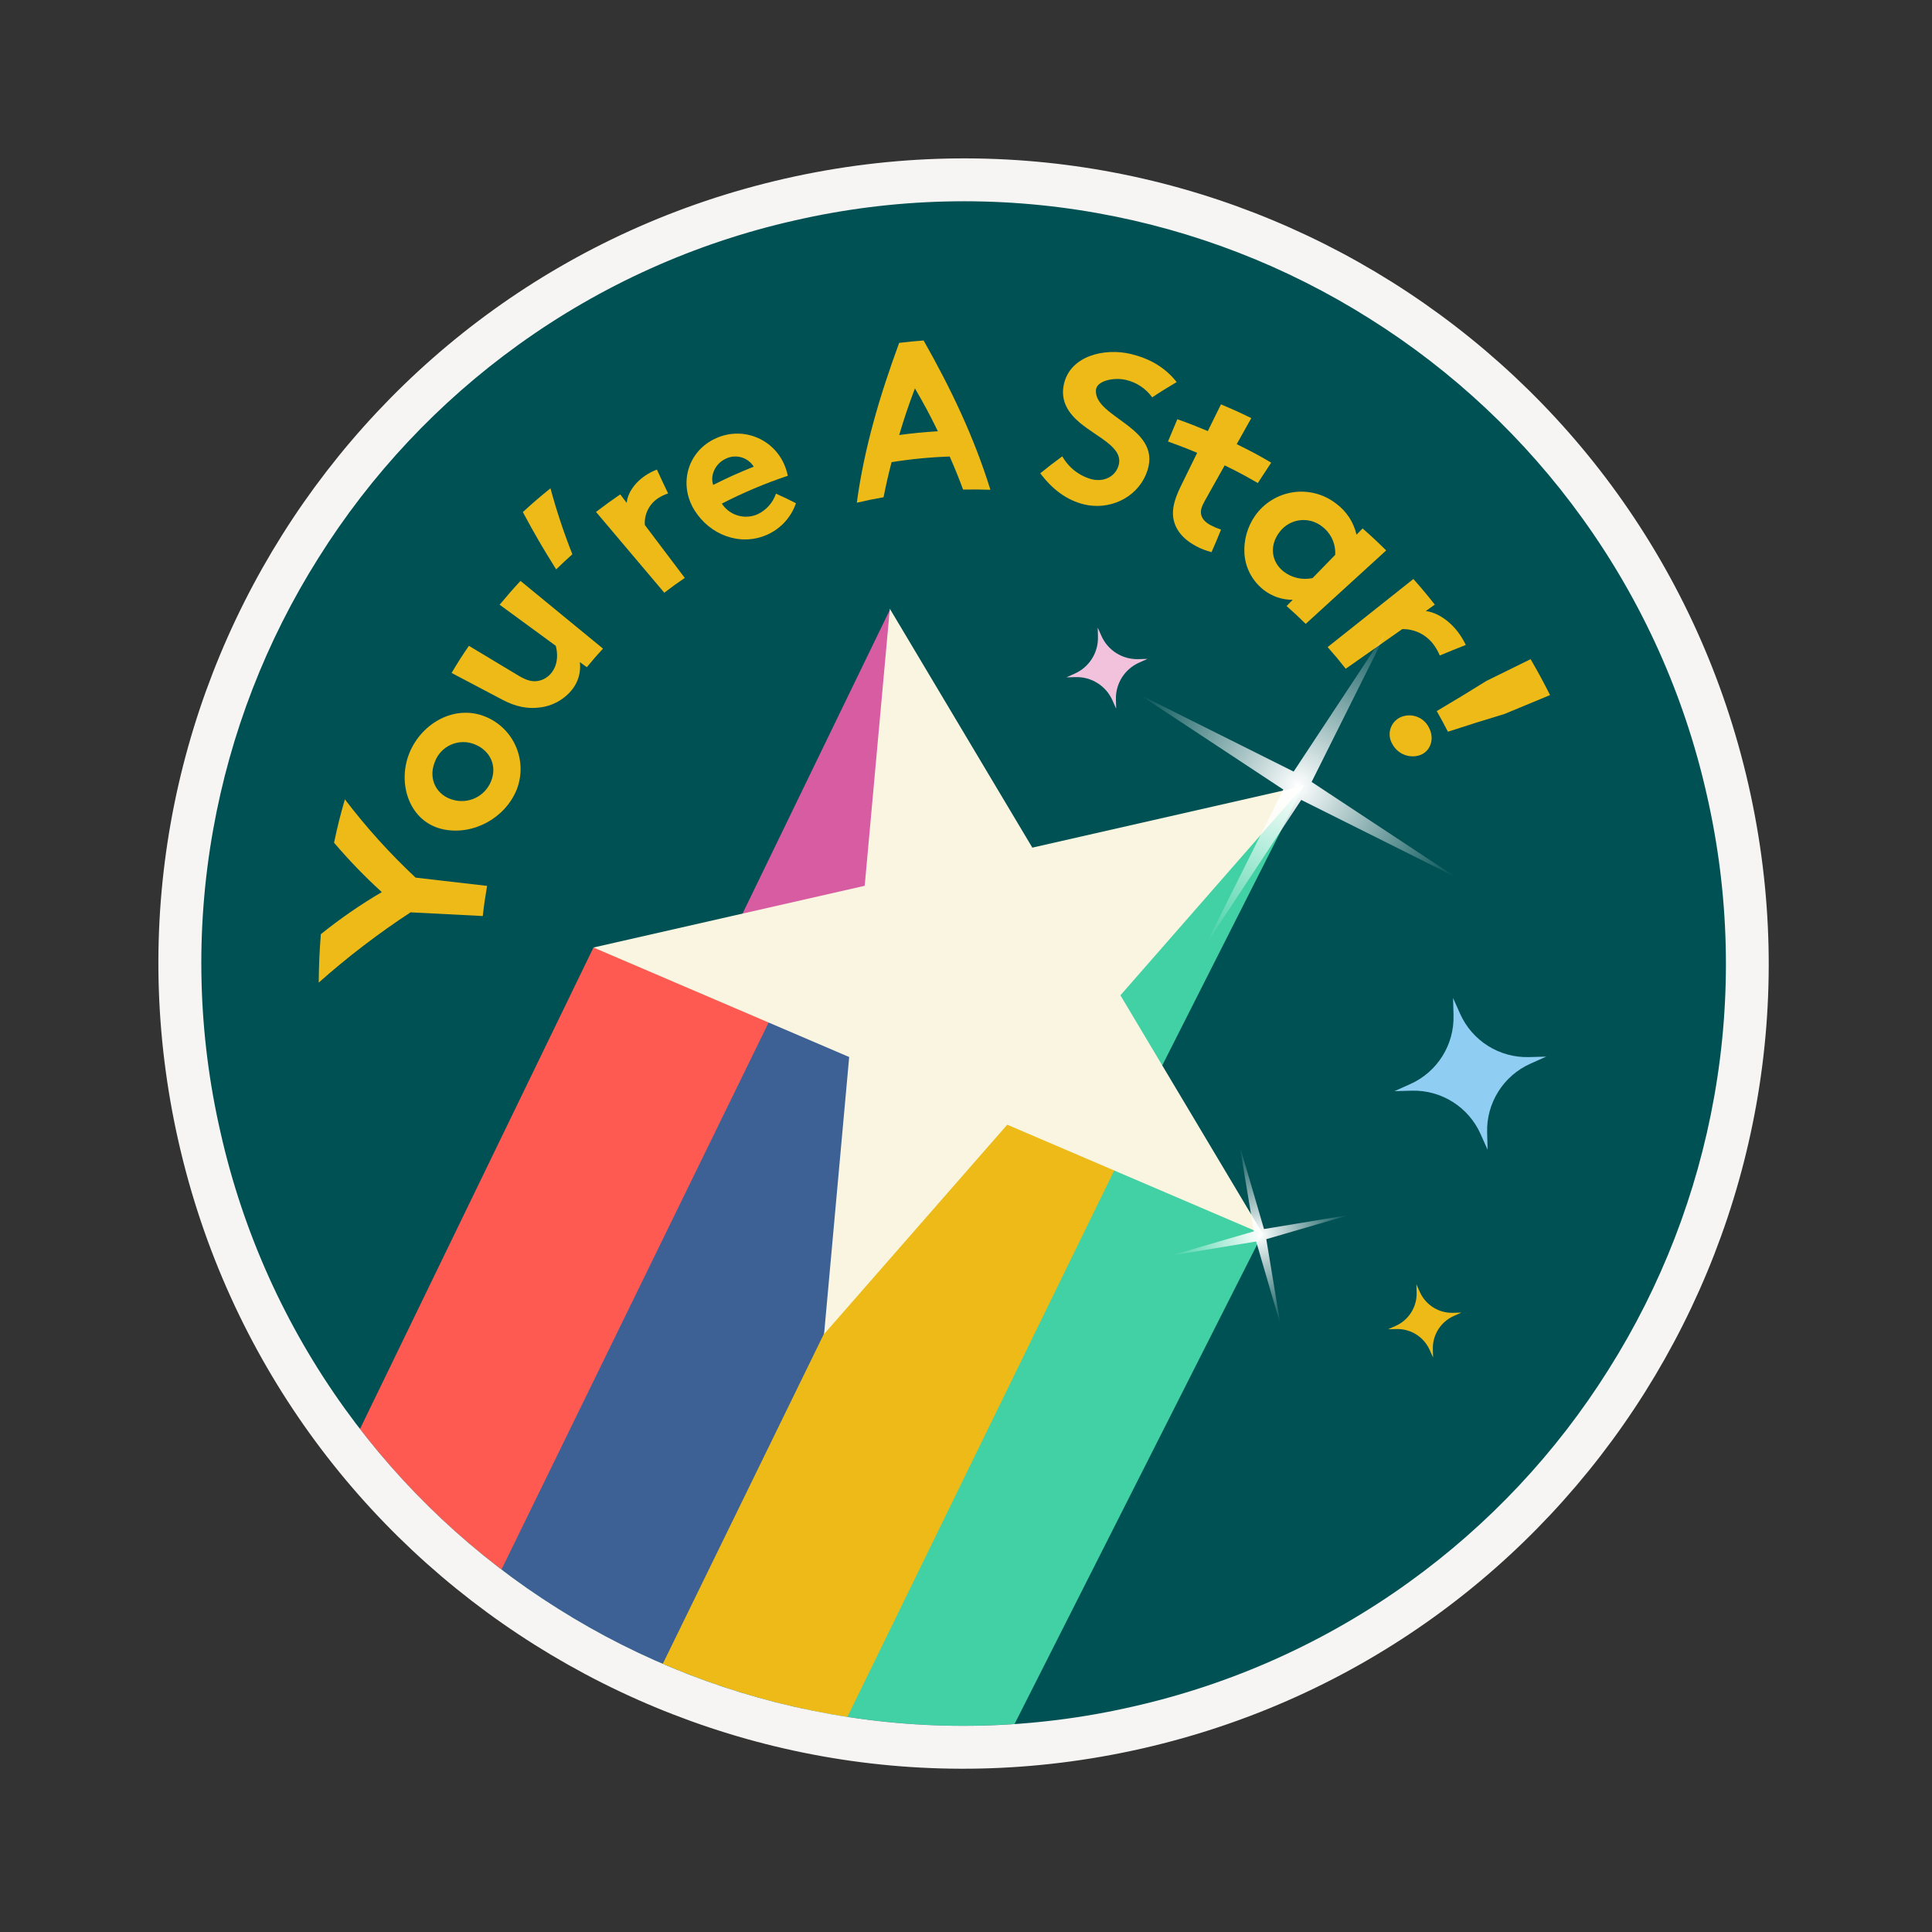
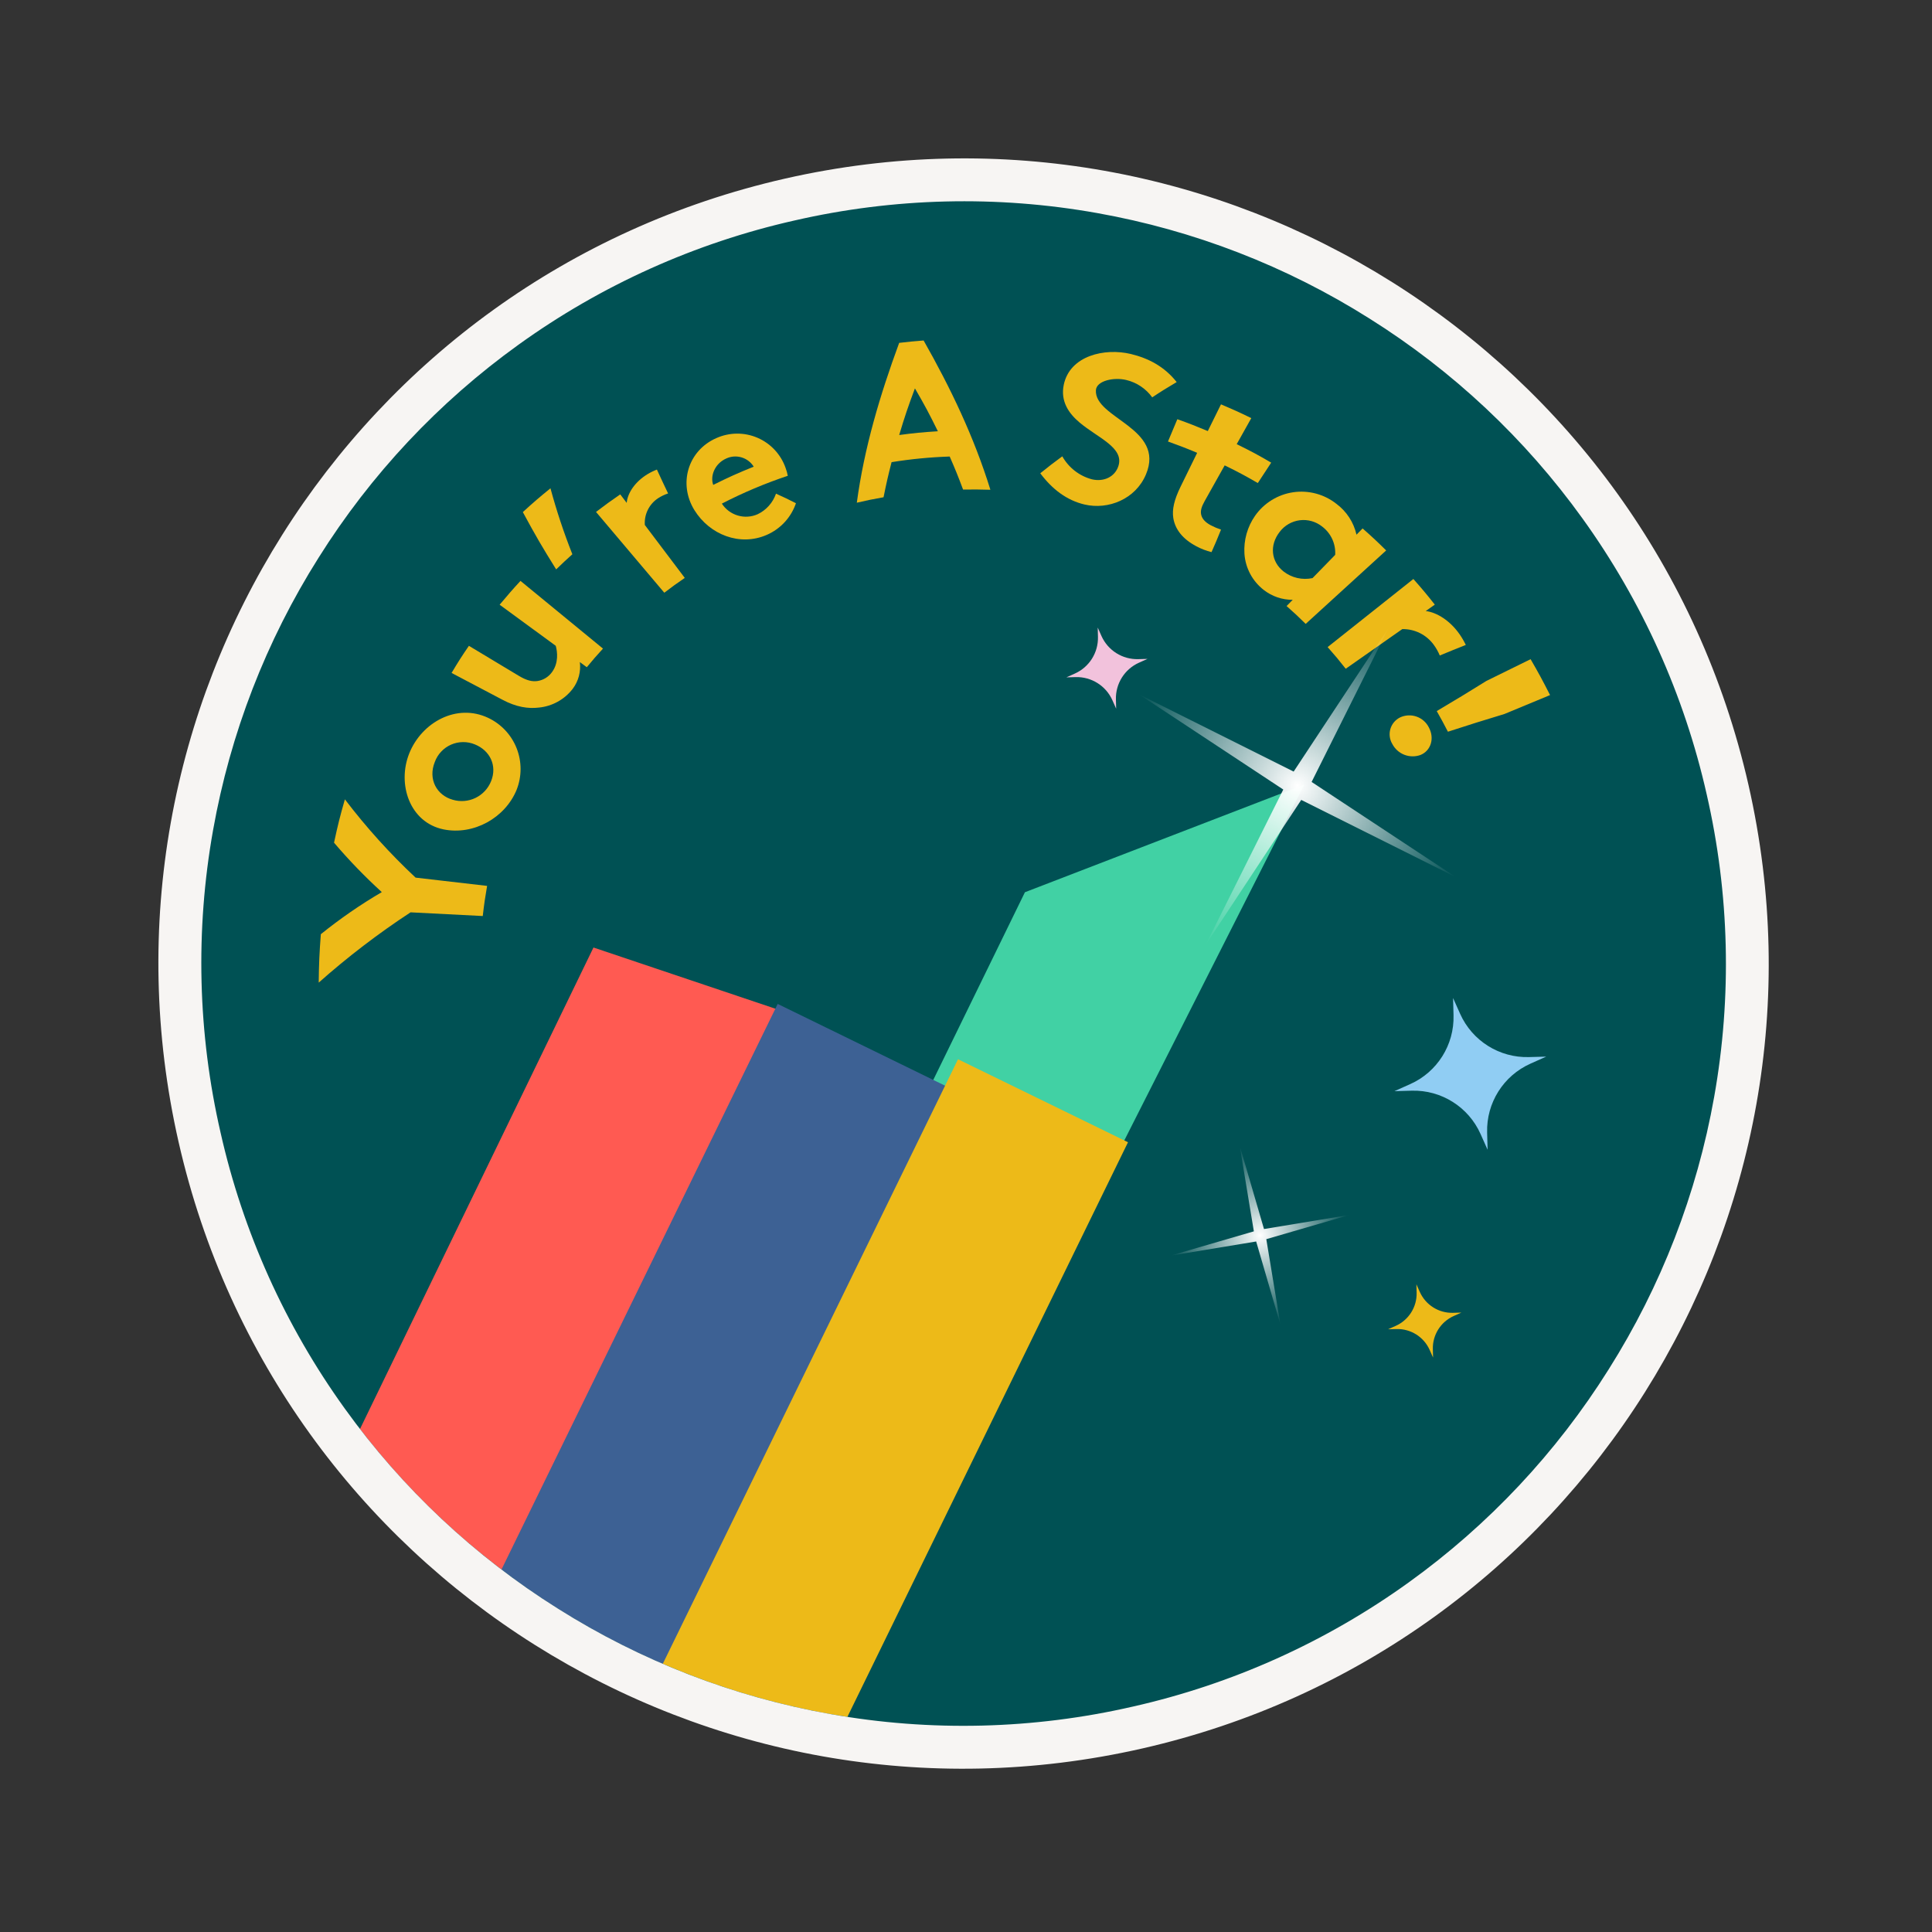
<svg xmlns="http://www.w3.org/2000/svg" width="144" height="144" viewBox="0 0 144 144" fill="none">
  <rect x="0" y="0" width="144" height="144" fill="#333333" stroke="none" />
  <path d="M84.766 128.688C116.176 121.541 135.844 90.284 128.696 58.874C121.548 27.465 90.291 7.797 58.882 14.944C27.472 22.092 7.804 53.349 14.952 84.759C22.1 116.168 53.357 135.836 84.766 128.688Z" fill="#005154" />
  <path d="M62.151 127.792L49.482 121.605L76.392 66.502L97.218 58.476L62.151 127.792Z" fill="#41D1A4" />
-   <path d="M47.211 117.177L34.544 110.991L66.288 45.527L74.033 59.384L47.211 117.177Z" fill="#D75CA1" />
  <path d="M57.901 75.22L44.234 70.622L26.833 106.506C29.895 110.479 33.473 114.025 37.472 117.052L57.901 75.22Z" fill="#FF5A52" />
  <path d="M49.593 124.093L70.63 81.013L57.964 74.827L37.378 116.98C38.728 118.008 40.127 118.979 41.575 119.891C44.132 121.501 46.813 122.906 49.593 124.093V124.093Z" fill="#3D6194" />
-   <path d="M81.06 84.034L59.909 127.361C60.557 127.505 61.225 127.636 61.888 127.754C66.417 128.562 71.029 128.812 75.619 128.497L94.122 91.922L81.06 84.034Z" fill="#41D1A4" />
  <path d="M71.404 78.95L49.402 124.009C53.403 125.735 57.591 126.992 61.881 127.756C62.308 127.831 62.734 127.9 63.16 127.967L84.075 85.136L71.404 78.95Z" fill="#EDBA18" />
-   <path d="M66.323 45.373L76.944 63.178L97.163 58.577L83.51 74.184L94.134 91.99L75.074 83.828L61.422 99.434L63.293 78.784L44.233 70.622L64.45 66.022L66.323 45.373Z" fill="#FAF5E1" />
  <path d="M59.22 16.433C66.623 14.733 74.292 14.544 81.769 15.879C88.983 17.161 95.879 19.832 102.075 23.744C108.282 27.637 113.674 32.698 117.951 38.646C122.389 44.809 125.538 51.804 127.208 59.213C128.908 66.615 129.097 74.284 127.763 81.76C126.481 88.974 123.81 95.871 119.899 102.067C116.006 108.274 110.945 113.666 104.996 117.944C98.833 122.382 91.837 125.531 84.427 127.201C77.026 128.901 69.357 129.09 61.88 127.755C54.667 126.473 47.771 123.802 41.575 119.891C35.368 115.997 29.976 110.936 25.698 104.987C21.259 98.824 18.11 91.829 16.44 84.42C14.738 77.019 14.548 69.351 15.881 61.874C17.163 54.66 19.834 47.764 23.745 41.569C27.638 35.362 32.7 29.97 38.648 25.692C44.811 21.254 51.806 18.105 59.214 16.434L59.22 16.433ZM58.504 13.314C26.194 20.666 5.961 52.822 13.314 85.132C20.666 117.442 52.822 137.675 85.132 130.322C117.442 122.969 137.675 90.816 130.322 58.504C122.969 26.192 90.816 5.961 58.504 13.314Z" fill="#F7F5F3" />
  <path d="M30.976 65.413L36.306 66.029C36.153 66.913 36.087 67.363 35.982 68.275L30.601 68C28.195 69.578 25.907 71.328 23.755 73.238C23.773 71.769 23.806 71.048 23.914 69.629C25.349 68.472 26.867 67.424 28.457 66.493C27.194 65.341 26.004 64.111 24.897 62.809C25.18 61.491 25.342 60.845 25.706 59.578C27.296 61.668 29.059 63.619 30.976 65.413Z" fill="#EDBA18" />
  <path d="M30.508 56.141C31.443 53.826 34.049 52.398 36.389 53.507C37.357 53.965 38.113 54.773 38.506 55.769C38.899 56.764 38.899 57.871 38.506 58.867C37.642 60.977 35.288 62.265 33.069 61.82C30.518 61.3 29.587 58.422 30.508 56.141ZM36.605 58.22C37.068 57.065 36.523 55.94 35.393 55.483C35.112 55.366 34.81 55.308 34.506 55.311C34.202 55.314 33.901 55.378 33.622 55.5C33.344 55.622 33.093 55.799 32.884 56.021C32.675 56.242 32.514 56.504 32.409 56.79C31.883 58.087 32.565 59.279 33.741 59.608C34.306 59.777 34.913 59.728 35.443 59.471C35.973 59.214 36.387 58.768 36.605 58.22Z" fill="#EDBA18" />
  <path d="M38.794 43.296C40.843 44.98 42.892 46.662 44.943 48.343C44.45 48.882 44.206 49.161 43.737 49.73L43.219 49.349C43.307 50.059 43.115 50.775 42.683 51.346C42.382 51.736 42.004 52.061 41.573 52.3C41.141 52.539 40.666 52.688 40.175 52.737C39.377 52.835 38.487 52.711 37.43 52.145L33.658 50.157C34.153 49.33 34.404 48.927 34.95 48.136L38.662 50.368C39.286 50.742 39.681 50.811 40.056 50.76C40.27 50.728 40.477 50.654 40.662 50.541C40.848 50.428 41.009 50.28 41.137 50.104C41.649 49.415 41.546 48.575 41.423 48.135L37.24 45.073C37.85 44.348 38.157 43.987 38.794 43.296Z" fill="#EDBA18" />
  <path d="M41.029 36.395C41.479 38.063 42.024 39.705 42.66 41.311C42.17 41.753 41.928 41.978 41.453 42.439C40.409 40.767 39.913 39.918 38.969 38.168C39.774 37.433 40.185 37.079 41.029 36.395Z" fill="#EDBA18" />
  <path d="M49.796 36.779C49.539 36.862 49.294 36.979 49.066 37.125C48.735 37.339 48.466 37.637 48.29 37.99C48.113 38.343 48.035 38.736 48.062 39.13C49.253 40.705 49.848 41.497 51.039 43.074C50.418 43.498 50.112 43.72 49.513 44.178C47.817 42.172 46.121 40.165 44.424 38.157C45.133 37.616 45.496 37.353 46.23 36.848L46.711 37.481C46.777 36.727 47.35 35.9 48.252 35.348C48.478 35.211 48.716 35.094 48.962 34.999C49.291 35.716 49.458 36.07 49.796 36.779Z" fill="#EDBA18" />
  <path d="M59.325 37.507C59.147 38.029 58.862 38.509 58.488 38.915C58.114 39.322 57.659 39.645 57.153 39.866C55.14 40.746 52.89 39.847 51.761 38.028C50.547 36.075 51.254 33.594 53.391 32.654C53.873 32.438 54.396 32.324 54.925 32.32C55.454 32.316 55.978 32.422 56.464 32.632C56.95 32.842 57.387 33.15 57.747 33.538C58.107 33.926 58.383 34.384 58.556 34.884C58.627 35.072 58.68 35.266 58.717 35.463C57.028 36.027 55.385 36.721 53.802 37.537C54.081 37.965 54.503 38.28 54.993 38.424C55.482 38.569 56.008 38.534 56.474 38.326C56.791 38.173 57.075 37.96 57.309 37.697C57.544 37.434 57.723 37.127 57.838 36.795C58.437 37.065 58.741 37.209 59.325 37.507ZM56.178 34.783C55.97 34.448 55.645 34.201 55.267 34.09C54.888 33.978 54.482 34.008 54.125 34.176C53.279 34.553 52.915 35.476 53.16 36.141C54.348 35.552 54.954 35.279 56.178 34.783Z" fill="#EDBA18" />
  <path d="M63.862 37.469C64.415 33.365 65.595 29.43 67.019 25.555C67.746 25.471 68.112 25.436 68.841 25.378C70.862 28.941 72.603 32.581 73.818 36.505C73.005 36.485 72.597 36.474 71.782 36.489C71.411 35.498 71.213 35.006 70.784 34.027C69.333 34.075 67.886 34.215 66.452 34.447C66.185 35.494 66.065 36.018 65.855 37.062C65.058 37.202 64.661 37.285 63.862 37.469ZM67.009 32.425C68.162 32.273 68.742 32.217 69.903 32.143C69.268 30.852 68.928 30.212 68.193 28.947C67.675 30.332 67.438 31.029 67.021 32.422L67.009 32.425Z" fill="#EDBA18" />
  <path d="M79.177 34.012C79.412 34.43 79.728 34.797 80.107 35.091C80.486 35.386 80.92 35.601 81.384 35.725C82.276 35.932 83.088 35.542 83.353 34.754C83.822 33.363 81.824 32.64 80.463 31.49C79.663 30.816 79.031 29.918 79.286 28.681C79.744 26.493 82.35 25.92 84.285 26.384C85.625 26.709 86.795 27.329 87.703 28.478C86.957 28.921 86.591 29.142 85.88 29.617C85.411 28.967 84.724 28.508 83.945 28.322C83.022 28.097 81.722 28.377 81.682 29.085C81.565 31.188 86.874 31.893 85.413 35.362C84.639 37.203 82.603 38.02 80.83 37.602C79.508 37.288 78.431 36.471 77.536 35.276C78.178 34.76 78.503 34.504 79.177 34.012Z" fill="#EDBA18" />
  <path d="M90.3 41.152C89.903 41.053 89.52 40.905 89.16 40.712C88.143 40.172 87.59 39.455 87.451 38.613C87.354 37.979 87.502 37.276 88.001 36.258L89.229 33.751C88.367 33.388 87.932 33.226 87.055 32.907C87.333 32.242 87.472 31.909 87.752 31.246C88.668 31.573 89.124 31.755 90.023 32.129L91.005 30.137C91.914 30.523 92.37 30.727 93.264 31.165L92.177 33.105C93.223 33.618 93.739 33.892 94.747 34.483L93.75 36.004C92.776 35.44 92.282 35.177 91.28 34.687L89.789 37.347C89.546 37.777 89.472 38.073 89.523 38.334C89.58 38.637 89.799 38.913 90.24 39.148C90.486 39.277 90.743 39.387 91.008 39.475C90.738 40.148 90.597 40.482 90.3 41.152Z" fill="#EDBA18" />
  <path d="M97.318 46.502C96.76 45.95 96.476 45.685 95.894 45.171L96.352 44.706C95.568 44.712 94.805 44.452 94.188 43.968C93.772 43.644 93.428 43.236 93.181 42.771C92.933 42.305 92.788 41.793 92.753 41.267C92.691 40.263 92.97 39.267 93.546 38.442C93.874 37.973 94.295 37.576 94.783 37.275C95.27 36.973 95.814 36.775 96.38 36.691C96.947 36.607 97.525 36.64 98.078 36.787C98.632 36.934 99.15 37.193 99.6 37.547C100.362 38.11 100.896 38.928 101.105 39.852L101.561 39.387C102.277 40.018 102.629 40.346 103.317 41.027C101.323 42.852 99.323 44.677 97.318 46.502ZM99.517 41.356C99.542 40.951 99.466 40.547 99.296 40.178C99.126 39.81 98.868 39.49 98.545 39.245C98.312 39.06 98.045 38.923 97.759 38.842C97.473 38.762 97.173 38.739 96.878 38.776C96.584 38.814 96.299 38.909 96.042 39.058C95.784 39.207 95.559 39.406 95.38 39.643C94.6 40.641 94.745 41.864 95.666 42.593C95.969 42.828 96.319 42.995 96.693 43.08C97.067 43.165 97.455 43.168 97.829 43.088L99.517 41.356Z" fill="#EDBA18" />
  <path d="M107.312 48.857C107.194 48.571 107.042 48.301 106.858 48.052C106.589 47.685 106.237 47.388 105.829 47.185C105.422 46.983 104.972 46.882 104.518 46.89L100.302 49.845C99.777 49.177 99.507 48.855 98.954 48.23L105.345 43.155C106 43.895 106.319 44.277 106.943 45.066L106.266 45.543C107.11 45.644 108.1 46.28 108.795 47.283C108.968 47.533 109.121 47.797 109.252 48.071C108.472 48.378 108.084 48.538 107.312 48.857Z" fill="#EDBA18" />
  <path d="M106.498 54.218C106.94 55.034 106.65 55.96 105.87 56.273C105.48 56.413 105.053 56.406 104.668 56.255C104.283 56.104 103.966 55.818 103.775 55.451C103.675 55.285 103.611 55.1 103.586 54.909C103.561 54.717 103.576 54.522 103.63 54.336C103.684 54.15 103.776 53.978 103.9 53.829C104.024 53.681 104.178 53.56 104.351 53.474C104.735 53.293 105.175 53.27 105.576 53.409C105.977 53.548 106.308 53.838 106.498 54.218V54.218ZM107.92 54.538C107.595 53.911 107.428 53.602 107.086 52.999C108.578 52.112 109.322 51.669 110.795 50.748L114.082 49.132C114.684 50.172 114.974 50.708 115.532 51.807L112.132 53.217C110.432 53.731 109.597 53.995 107.92 54.538Z" fill="#EDBA18" />
  <path d="M108.303 74.386L108.83 75.565C109.729 77.576 111.752 78.849 113.955 78.789L115.245 78.754L114.067 79.281C112.055 80.181 110.782 82.203 110.842 84.406L110.877 85.697L110.35 84.518C109.45 82.506 107.428 81.234 105.225 81.293L103.934 81.328L105.113 80.801C107.125 79.902 108.397 77.879 108.338 75.677L108.303 74.386Z" fill="#90CDF3" />
  <path d="M81.817 46.775L82.098 47.405C82.579 48.48 83.66 49.16 84.837 49.129L85.527 49.11L84.897 49.392C83.822 49.872 83.142 50.953 83.174 52.131L83.192 52.821L82.911 52.19C82.43 51.115 81.349 50.435 80.172 50.467L79.482 50.486L80.112 50.204C81.187 49.723 81.867 48.642 81.835 47.465L81.817 46.775Z" fill="#F2C2DC" />
  <path d="M105.57 95.724L105.824 96.293C106.259 97.265 107.235 97.879 108.298 97.85L108.922 97.833L108.352 98.088C107.381 98.522 106.767 99.498 106.796 100.562L106.813 101.185L106.558 100.616C106.124 99.644 105.148 99.03 104.084 99.059L103.461 99.076L104.03 98.822C105.001 98.387 105.616 97.411 105.587 96.347L105.57 95.724Z" fill="#EDBA18" />
  <path d="M84.869 51.736L96.421 57.509L103.533 46.73L97.76 58.282L108.538 65.394L96.987 59.621L89.875 70.4L95.648 58.848L84.869 51.736Z" fill="url(#paint0_radial_229_2234)" />
  <path d="M87.239 93.589L93.455 91.777L92.399 85.389L94.211 91.605L100.599 90.549L94.383 92.361L95.439 98.749L93.627 92.533L87.239 93.589Z" fill="url(#paint1_radial_229_2234)" />
  <defs>
    <radialGradient id="paint0_radial_229_2234" cx="0" cy="0" r="1" gradientUnits="userSpaceOnUse" gradientTransform="translate(96.704 58.565) rotate(29.986) scale(13.664)">
      <stop stop-color="white" />
      <stop offset="1" stop-color="white" stop-opacity="0" />
    </radialGradient>
    <radialGradient id="paint1_radial_229_2234" cx="0" cy="0" r="1" gradientUnits="userSpaceOnUse" gradientTransform="translate(93.919 92.069) rotate(-12.82) scale(6.851)">
      <stop stop-color="white" />
      <stop offset="1" stop-color="white" stop-opacity="0" />
    </radialGradient>
  </defs>
</svg>